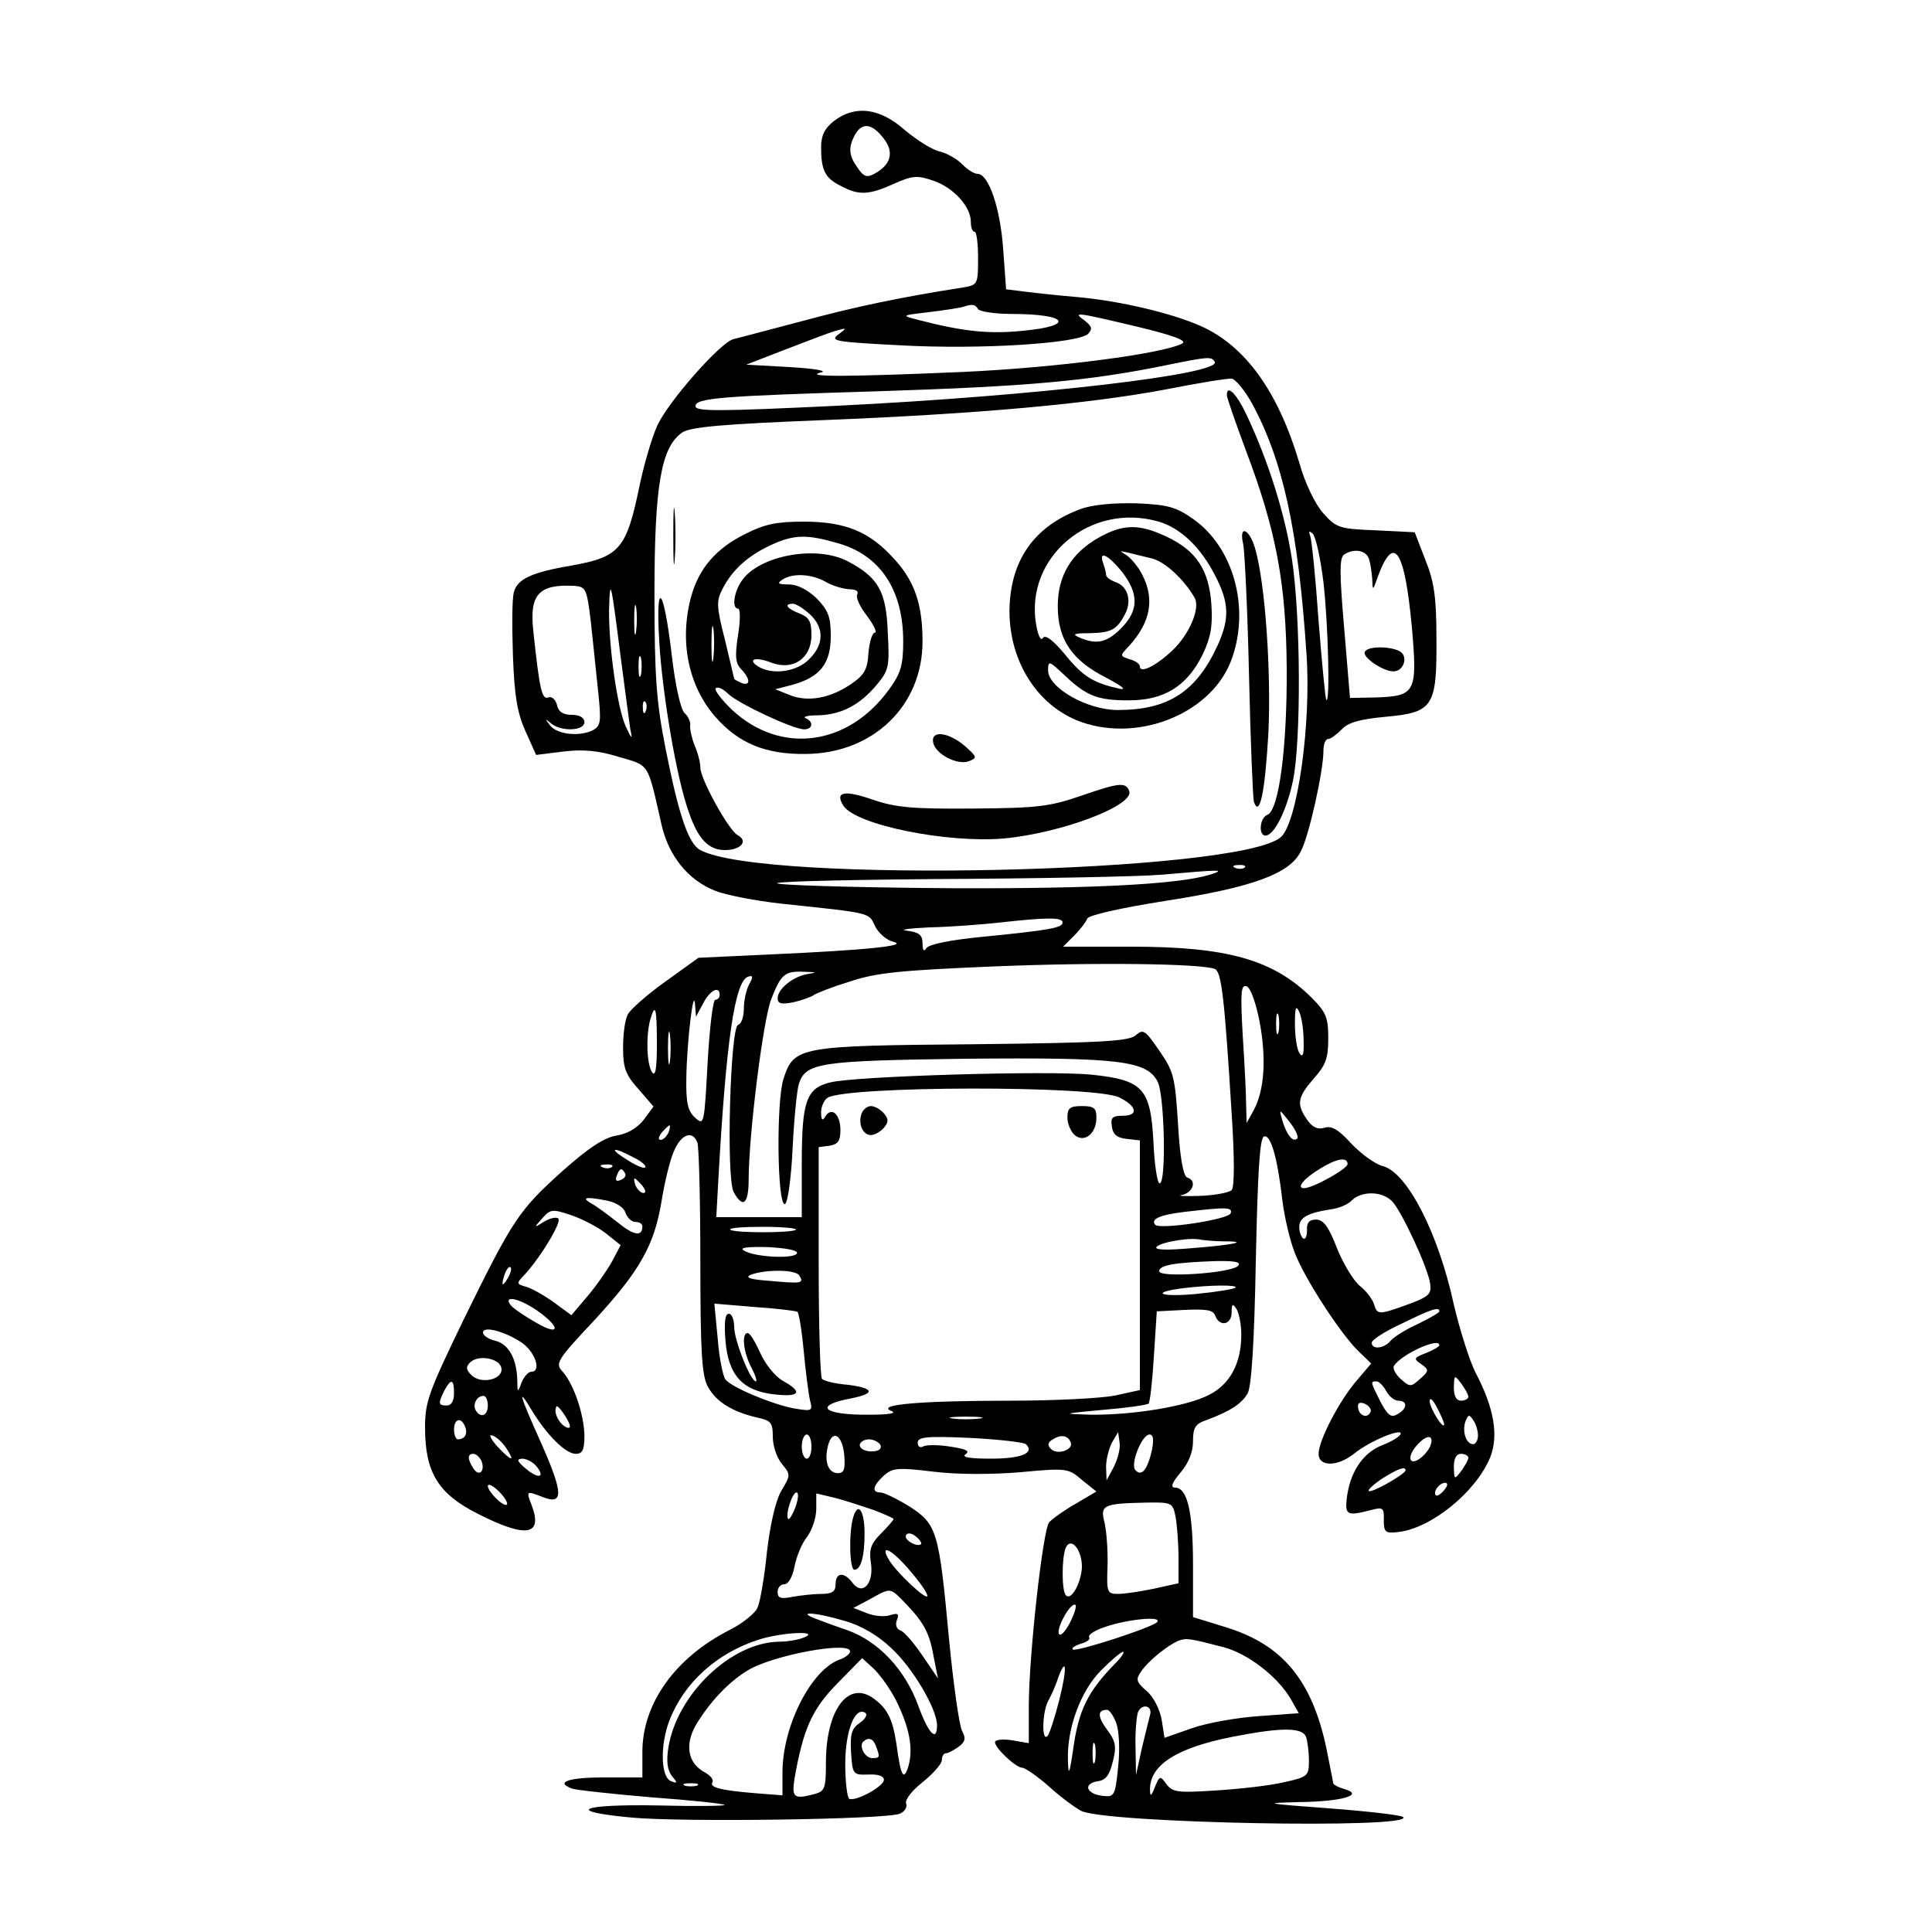
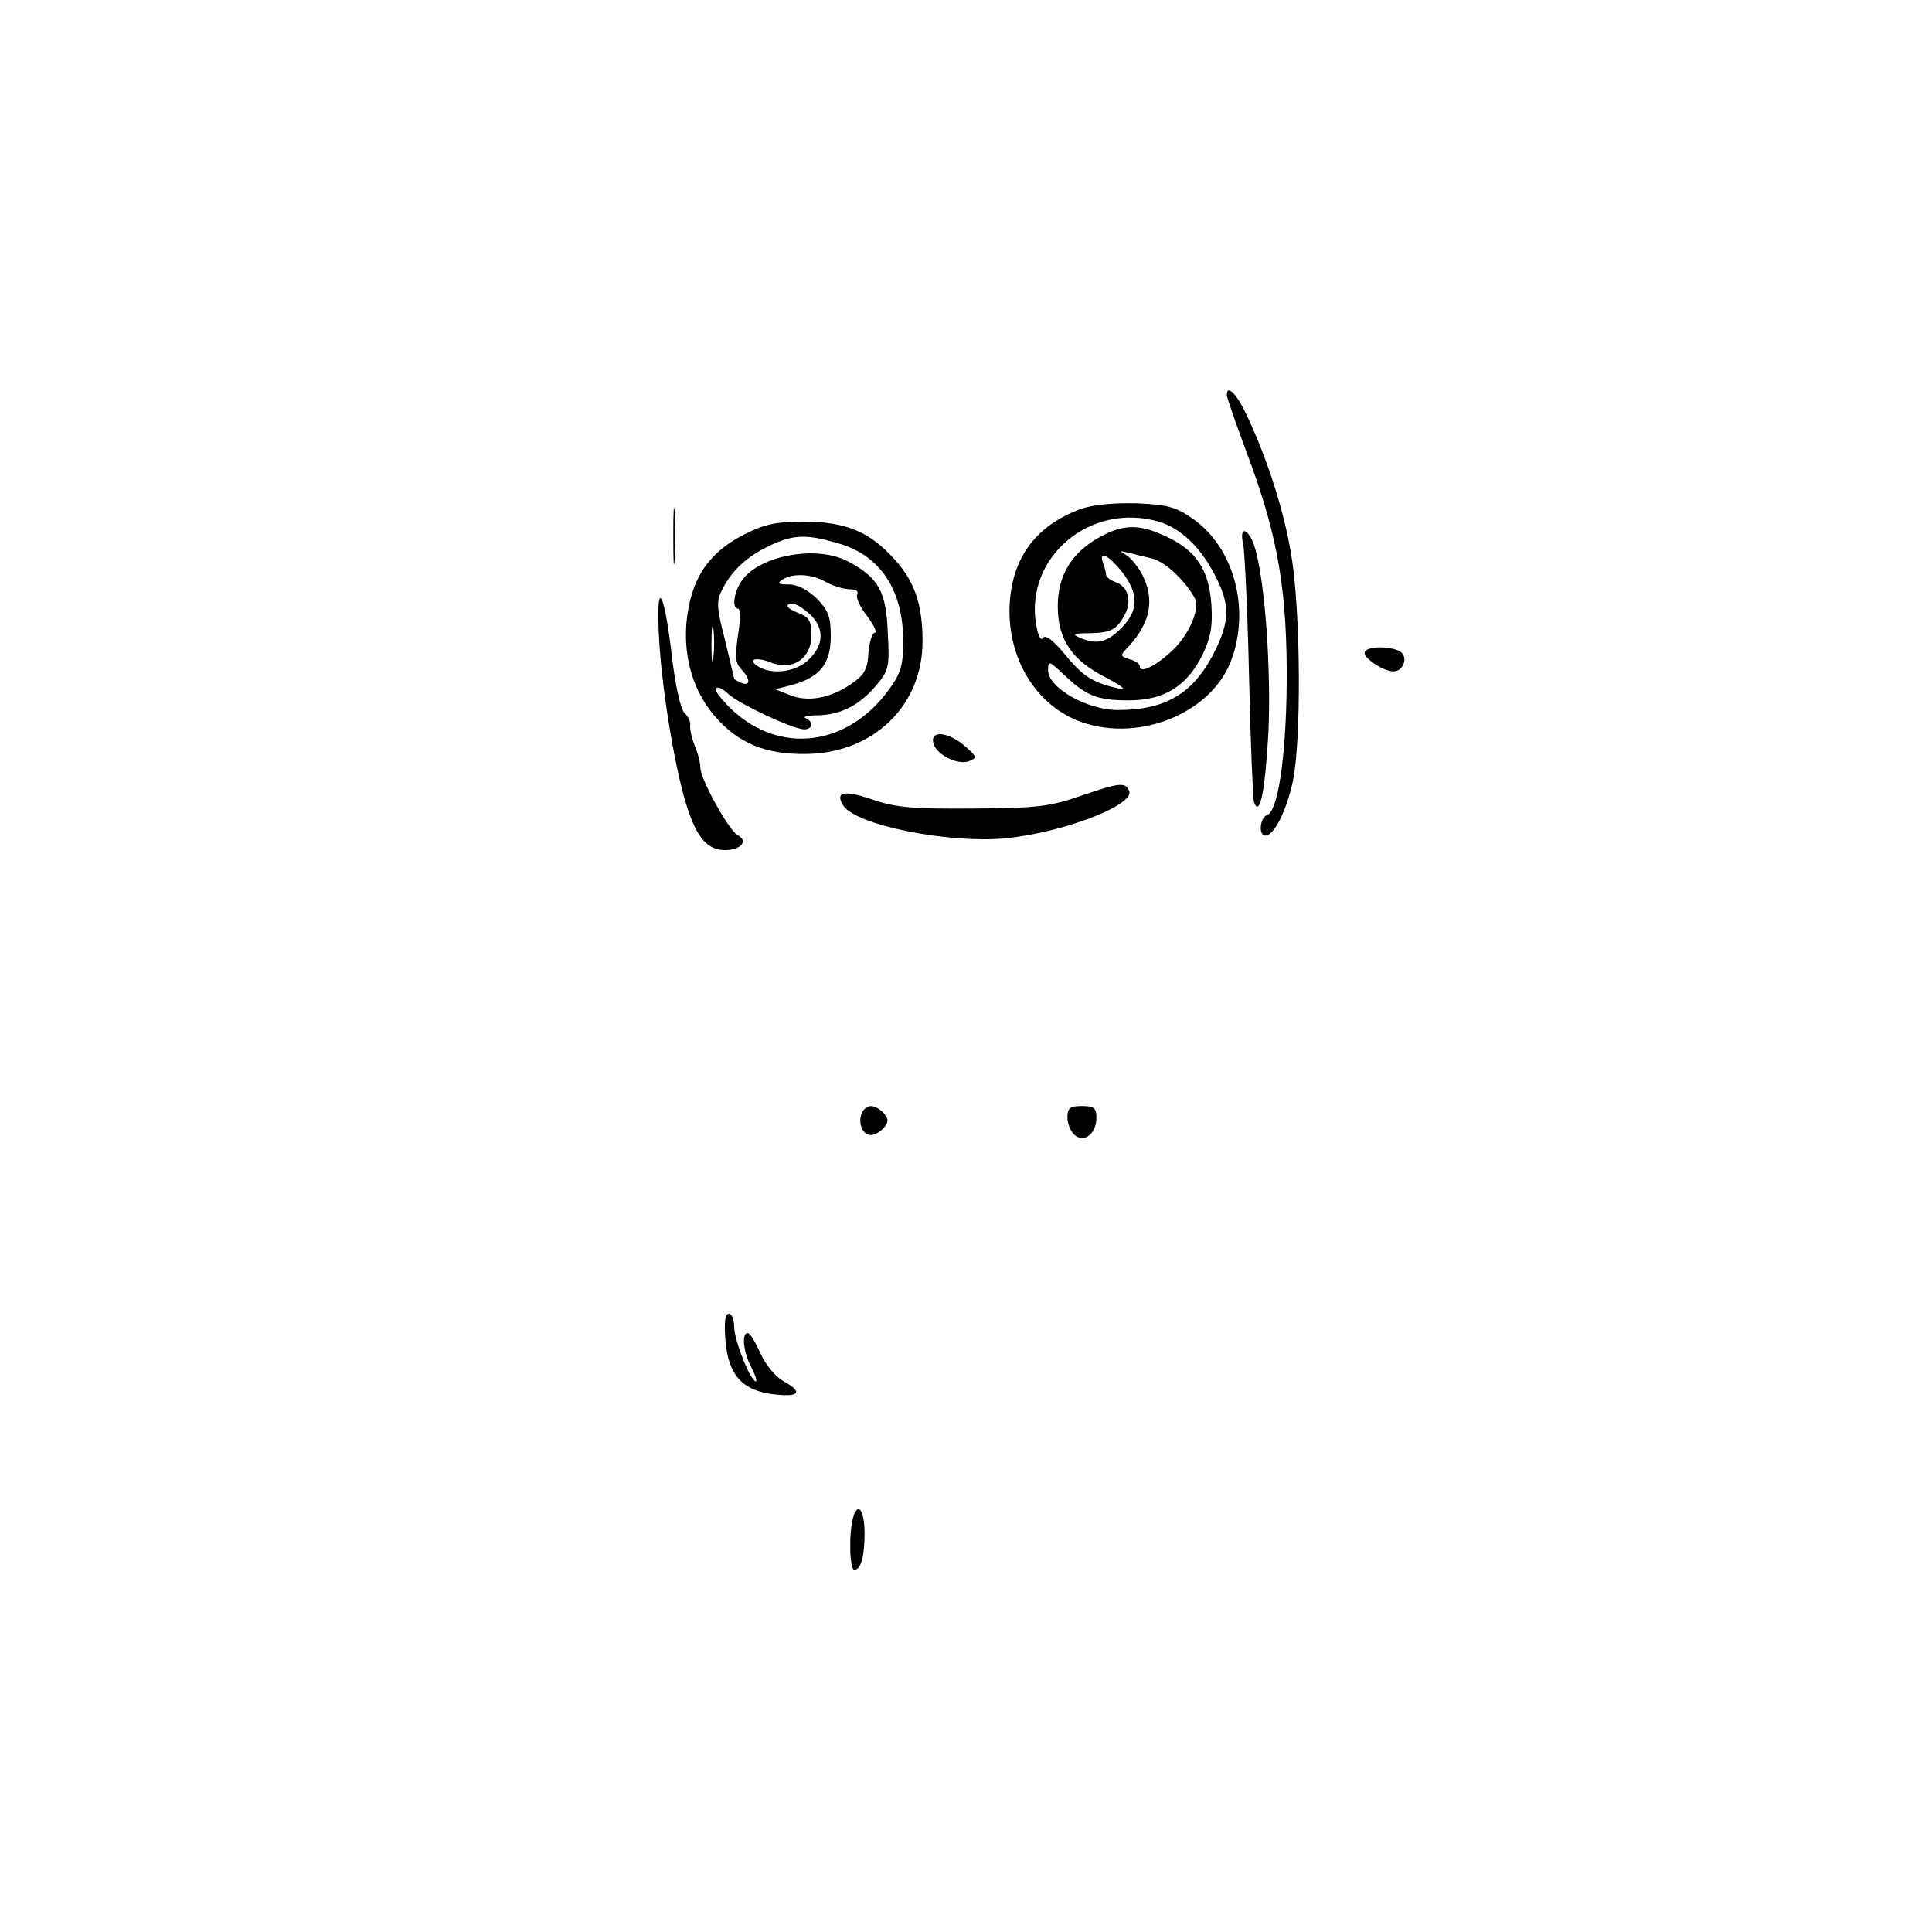
<svg xmlns="http://www.w3.org/2000/svg" version="1.0" width="300pt" height="300pt" viewBox="0 0 400 400" preserveAspectRatio="xMidYMid meet">
  <g transform="translate(0,400) scale(0.1,-0.1)" fill="#000000" stroke="none">
-     <path d="M1726 3749 c-19 -15 -26 -30 -26 -54 0 -47 8 -64 41 -80 37 -20 58 -19 111 5 38 17 48 17 80 6 42 -14 78 -54 78 -85 0 -12 3 -21 8 -21 4 0 7 -25 7 -55 0 -53 -1 -55 -30 -60 -135 -21 -228 -41 -335 -70 -69 -18 -132 -35 -141 -37 -26 -5 -138 -132 -159 -181 -11 -25 -27 -80 -36 -123 -27 -131 -41 -147 -141 -165 -83 -14 -112 -28 -119 -55 -4 -13 -4 -72 -2 -132 3 -83 9 -118 26 -156 l22 -49 56 7 c41 5 73 2 115 -11 65 -19 59 -10 89 -142 15 -64 55 -113 110 -135 22 -9 84 -21 138 -27 190 -20 180 -18 194 -47 7 -14 24 -29 38 -32 32 -8 -55 -17 -254 -26 l-150 -7 -68 -49 c-38 -27 -73 -58 -78 -68 -6 -10 -10 -41 -10 -69 0 -42 5 -56 32 -86 l31 -36 -20 -27 c-13 -17 -33 -29 -56 -33 -26 -4 -58 -25 -113 -74 -90 -81 -102 -99 -205 -309 -71 -147 -79 -168 -79 -221 0 -94 27 -138 111 -180 99 -50 133 -44 110 18 -12 31 -12 31 24 17 42 -16 41 9 -4 111 -46 102 -51 121 -20 69 31 -51 70 -90 91 -90 14 0 18 8 18 38 -1 44 -22 106 -45 132 -16 17 -13 23 65 106 95 103 125 156 140 249 6 37 17 83 25 101 15 36 39 45 49 18 3 -9 6 -119 6 -245 0 -186 3 -236 15 -259 17 -32 51 -53 103 -65 28 -6 32 -10 32 -40 0 -18 8 -43 19 -56 18 -22 18 -23 -1 -55 -12 -20 -23 -68 -30 -126 -5 -51 -14 -103 -19 -115 -4 -12 -31 -34 -59 -48 -112 -57 -180 -152 -180 -252 l0 -53 -80 0 c-74 0 -101 -10 -66 -23 8 -3 81 -11 163 -18 81 -6 150 -13 153 -16 3 -2 -59 -3 -137 -1 -162 3 -196 -12 -56 -25 103 -10 530 -4 556 8 10 4 16 14 13 21 -3 7 12 27 34 44 22 18 40 38 40 46 0 8 4 14 8 14 5 0 16 6 26 13 15 11 16 18 8 33 -6 11 -18 96 -27 189 -21 226 -25 239 -82 276 -26 16 -53 29 -60 29 -19 0 -16 14 7 35 18 16 29 17 103 8 50 -6 120 -6 180 -1 96 9 99 8 127 -16 l30 -24 -44 -26 c-23 -13 -48 -31 -54 -38 -13 -17 -42 -276 -42 -382 l0 -75 -35 6 c-20 3 -35 1 -35 -4 0 -12 43 -53 57 -53 5 0 30 -17 54 -38 24 -22 54 -44 67 -51 49 -26 693 -38 667 -13 -4 4 -73 12 -153 18 -134 10 -140 11 -62 13 89 1 136 15 93 27 -13 4 -23 9 -23 13 0 3 -7 36 -14 72 -30 141 -91 214 -208 250 l-68 21 0 109 c0 110 -12 159 -37 159 -10 0 -7 10 11 31 17 20 26 43 26 65 0 29 5 36 28 44 49 18 73 34 85 55 8 13 14 107 17 274 4 184 8 255 17 258 14 5 28 -45 38 -132 4 -33 15 -81 25 -107 20 -54 97 -172 134 -207 l25 -24 -29 -34 c-36 -41 -80 -125 -80 -153 0 -27 39 -27 73 0 32 26 97 53 97 42 0 -5 -17 -16 -38 -24 -41 -16 -68 -57 -74 -113 -3 -32 2 -34 52 -21 23 6 26 4 25 -21 0 -25 3 -28 29 -25 68 7 161 82 191 154 18 45 9 102 -30 176 -13 26 -33 90 -45 141 -32 148 -97 275 -148 287 -15 4 -44 25 -64 46 -27 30 -42 38 -56 33 -14 -4 -25 1 -36 17 -22 32 -20 46 14 85 25 28 30 42 30 83 0 43 -4 54 -35 85 -79 78 -174 105 -372 105 l-142 0 23 23 c13 13 25 29 27 35 2 7 68 22 163 37 180 28 256 56 279 102 17 31 47 167 47 208 0 14 4 25 10 25 5 0 17 9 28 20 13 14 37 21 91 26 99 9 106 21 105 164 0 83 -5 117 -23 161 l-22 57 -80 4 c-76 3 -82 5 -109 35 -17 19 -38 62 -50 105 -44 148 -112 242 -204 283 -61 27 -167 52 -256 60 -36 3 -83 8 -106 11 l-41 5 -6 83 c-6 85 -30 156 -53 156 -7 0 -21 9 -31 19 -10 11 -31 23 -46 27 -16 3 -49 24 -74 45 -52 46 -103 52 -147 18z m103 -35 c23 -29 16 -55 -19 -74 -15 -8 -22 -6 -34 12 -19 26 -20 42 -6 69 15 26 35 24 59 -7z m196 -354 c3 -5 35 -10 70 -10 117 0 132 -25 21 -35 -70 -7 -124 -1 -216 23 -35 9 -34 9 25 16 33 4 65 9 70 11 18 6 24 5 30 -5z m328 -36 c75 -18 105 -29 95 -35 -38 -21 -258 -50 -453 -59 -230 -10 -335 -11 -295 -1 14 3 -13 8 -65 11 l-90 5 80 31 c44 17 91 35 105 39 24 7 24 6 5 -8 -17 -13 -5 -15 130 -22 166 -9 368 4 388 24 9 10 8 15 -7 27 -26 19 -20 18 107 -12z m162 -73 c15 -26 -374 -71 -780 -91 -250 -12 -295 -12 -295 -1 0 17 51 21 380 31 308 10 434 21 595 54 88 18 93 18 100 7z m77 -86 c64 -118 96 -262 113 -520 10 -144 -19 -348 -53 -378 -84 -75 -1072 -97 -1202 -27 -25 13 -45 74 -72 210 -19 96 -23 149 -23 320 0 227 14 305 58 335 18 11 84 17 287 25 326 13 557 34 715 64 66 13 127 23 135 22 8 -1 27 -24 42 -51z m148 -370 c10 -87 14 -253 6 -244 -2 2 -9 75 -16 163 -6 87 -14 166 -17 175 -4 11 -3 13 5 6 6 -6 16 -51 22 -100z m94 49 c3 -9 6 -28 7 -42 1 -26 1 -26 12 5 33 89 55 55 70 -104 12 -137 8 -144 -74 -147 l-54 -1 -12 144 c-10 116 -10 146 0 153 20 13 44 9 51 -8z m-1611 -129 c4 -38 11 -103 15 -143 7 -65 6 -74 -9 -83 -28 -15 -75 -10 -90 9 -11 14 -11 15 1 5 20 -18 70 -17 70 2 0 9 -10 15 -26 15 -18 0 -28 6 -31 21 -3 11 -11 18 -18 15 -13 -5 -18 16 -31 139 -8 75 12 96 86 92 23 -2 25 -7 33 -72z m62 -75 c9 -69 18 -136 20 -150 5 -22 3 -21 -9 5 -18 38 -36 168 -35 243 2 70 4 59 24 -98z m32 53 c-2 -16 -4 -5 -4 22 0 28 2 40 4 28 2 -13 2 -35 0 -50z m10 -90 c-3 -10 -5 -2 -5 17 0 19 2 27 5 18 2 -10 2 -26 0 -35z m10 -75 c-3 -8 -6 -5 -6 6 -1 11 2 17 5 13 3 -3 4 -12 1 -19z m1240 -324 c-3 -3 -12 -4 -19 -1 -8 3 -5 6 6 6 11 1 17 -2 13 -5z m-72 -15 c-66 -20 -242 -29 -529 -28 -165 1 -328 5 -361 9 -36 4 94 8 320 10 209 1 421 5 470 9 124 11 134 11 100 0z m-305 -99 c0 -11 -28 -16 -170 -30 -61 -6 -107 -15 -112 -23 -5 -8 -8 -5 -8 10 0 17 -7 23 -32 26 -18 2 3 5 47 7 44 1 109 6 145 10 99 11 130 11 130 0z m315 -96 c14 -6 20 -57 35 -299 6 -92 6 -153 0 -159 -5 -5 -35 -11 -67 -12 -32 -1 -48 0 -35 2 23 6 30 30 10 36 -8 3 -15 40 -19 110 -6 98 -9 110 -39 153 -29 42 -33 45 -48 32 -14 -13 -71 -16 -337 -19 -363 -3 -371 -5 -393 -72 -15 -47 -13 -262 3 -259 6 2 13 53 16 115 3 62 9 122 13 134 14 44 44 48 346 52 318 3 375 -4 397 -48 14 -28 18 -210 4 -210 -5 0 -11 39 -13 87 -6 110 -22 127 -128 138 -87 9 -491 -3 -541 -16 -50 -12 -59 -39 -59 -169 l0 -110 -89 0 -88 0 4 73 c16 289 34 416 62 425 10 3 11 0 2 -16 -6 -11 -11 -34 -11 -51 0 -16 -5 -31 -12 -33 -16 -6 -25 -317 -9 -346 19 -35 31 -25 31 26 0 91 30 332 47 374 20 51 28 58 68 56 27 -1 28 -1 5 -5 -30 -6 -60 -31 -60 -50 0 -11 8 -13 33 -8 17 4 37 11 42 15 6 4 39 17 75 28 54 18 103 23 295 31 216 9 430 6 460 -5z m93 -110 c14 -76 10 -140 -12 -182 l-15 -27 -1 36 c0 20 -3 84 -7 144 -5 90 -4 107 8 103 8 -3 19 -33 27 -74z m-1118 56 c0 -5 -4 -10 -9 -10 -5 0 -12 -59 -16 -131 -7 -127 -7 -130 -26 -113 -15 14 -19 30 -18 83 1 73 15 191 18 151 l2 -25 15 28 c14 27 34 37 34 17z m1209 -95 c1 -29 -2 -36 -9 -25 -5 8 -9 35 -9 60 0 34 2 40 9 25 5 -11 9 -38 9 -60z m-1339 -7 c0 -51 -3 -68 -10 -58 -11 17 -13 73 -4 108 11 38 14 25 14 -50z m1287 25 c-3 -10 -5 -2 -5 17 0 19 2 27 5 18 2 -10 2 -26 0 -35z m-1260 -60 c-2 -16 -4 -3 -4 27 0 30 2 43 4 28 2 -16 2 -40 0 -55z m930 -75 c37 -18 41 -38 8 -38 -22 0 -26 -4 -23 -22 2 -17 11 -24 31 -26 l27 -3 0 -259 0 -258 -50 -11 c-28 -6 -127 -11 -219 -11 -184 0 -278 -8 -246 -21 13 -5 -4 -8 -45 -8 -96 -1 -118 19 -37 34 50 10 47 21 -8 28 -26 2 -49 8 -53 12 -4 3 -7 113 -7 243 l0 237 23 3 c17 3 22 10 22 32 0 33 -18 49 -31 29 -6 -11 -9 -8 -9 8 0 12 6 25 13 30 38 25 553 26 604 1z m369 -85 c-9 -9 -22 7 -31 37 -7 25 -7 25 15 -3 12 -15 19 -31 16 -34z m-1302 12 c-4 -8 -11 -15 -16 -15 -6 0 -5 6 2 15 7 8 14 15 16 15 2 0 1 -7 -2 -15z m-73 -51 c17 -8 28 -18 25 -21 -3 -3 -20 4 -38 16 -39 24 -30 28 13 5z m1479 -14 c0 -10 -72 -50 -90 -50 -17 0 -1 20 34 41 34 21 56 24 56 9z m-1523 -6 c-3 -3 -12 -4 -19 -1 -8 3 -5 6 6 6 11 1 17 -2 13 -5z m27 -13 c3 -5 -1 -11 -9 -14 -9 -4 -12 -1 -8 9 6 16 10 17 17 5z m36 -26 c7 -9 8 -15 2 -15 -5 0 -12 7 -16 15 -3 8 -4 15 -2 15 2 0 9 -7 16 -15z m1553 -33 c20 -22 74 -138 78 -170 3 -20 -3 -26 -36 -39 -71 -26 -73 -26 -80 -4 -3 11 -17 29 -30 39 -12 10 -34 45 -47 78 -17 44 -28 59 -43 59 -14 0 -20 -6 -19 -22 0 -12 -3 -20 -8 -17 -4 3 -8 13 -8 24 0 19 18 29 64 36 17 2 37 10 45 19 21 20 64 19 84 -3z m-1625 2 c18 -4 34 -14 37 -25 4 -11 13 -19 21 -19 8 0 14 -4 14 -9 0 -22 -18 -19 -51 8 -19 15 -43 33 -54 39 -23 13 -12 15 33 6z m-3 -68 l30 -24 -18 -34 c-10 -18 -33 -51 -51 -72 l-33 -39 -34 25 c-19 14 -45 29 -57 33 -24 7 -24 7 -4 28 34 38 75 107 68 114 -4 4 -17 1 -29 -6 -22 -14 -22 -13 -4 7 17 19 21 19 60 6 23 -8 56 -25 72 -38z m1293 42 c-5 -13 -145 -34 -156 -24 -11 12 10 21 61 27 87 10 99 10 95 -3z m-900 -34 c-8 -7 -128 -7 -136 0 -3 4 28 6 68 6 40 0 71 -3 68 -6z m884 -24 c56 0 25 -7 -62 -14 -57 -5 -82 -4 -75 3 11 10 71 20 93 14 8 -1 28 -3 44 -3z m-882 -25 c-6 -12 -88 -8 -110 6 -10 6 7 8 50 7 39 -2 63 -7 60 -13z m913 -26 c-15 -15 -163 -25 -163 -11 0 13 33 18 115 21 42 1 56 -2 48 -10z m-1512 -26 c-12 -20 -14 -14 -5 12 4 9 9 14 11 11 3 -2 0 -13 -6 -23z m604 6 c10 -16 5 -17 -60 -11 -43 3 -54 7 -40 13 30 11 93 11 100 -2z m903 -25 c-4 -3 -40 -9 -82 -13 -74 -7 -97 3 -26 12 58 7 114 7 108 1z m-1448 -46 c51 -35 51 -56 1 -27 -23 13 -47 29 -53 36 -18 22 15 16 52 -9z m541 -4 c3 -2 9 -38 13 -81 4 -43 10 -89 13 -102 6 -23 4 -23 -33 -17 -47 9 -130 44 -142 60 -5 6 -13 44 -16 84 l-7 73 83 -7 c46 -3 86 -8 89 -10z m919 -47 c0 -59 -23 -103 -67 -125 -46 -24 -159 -42 -245 -41 -61 2 -60 2 25 10 49 4 91 10 95 13 3 3 8 48 11 98 l6 93 58 3 c44 2 59 0 63 -12 9 -24 34 -19 34 7 0 18 2 19 10 7 5 -8 10 -32 10 -53z m410 48 c0 -3 -20 -14 -44 -26 -25 -11 -50 -27 -57 -35 -13 -16 -39 -19 -39 -4 0 6 28 24 63 40 61 30 77 35 77 25z m-1898 -66 c27 -20 39 -59 18 -59 -6 0 -15 -10 -20 -22 -8 -22 -9 -22 -9 4 -1 45 -18 75 -45 82 -14 3 -26 11 -26 17 0 15 47 2 82 -22z m1898 -4 c0 -3 -12 -10 -27 -16 -26 -10 -27 -12 -11 -23 17 -12 17 -14 -2 -31 -19 -17 -21 -17 -40 0 -11 10 -17 22 -14 27 15 24 94 60 94 43z m-1942 -47 c5 -24 -42 -35 -62 -15 -11 11 -12 17 -3 26 17 17 61 9 65 -11z m2002 -60 c0 -4 -7 -8 -15 -8 -10 0 -15 10 -15 28 1 26 1 26 15 8 8 -11 15 -23 15 -28z m-2100 7 c0 -16 -6 -25 -15 -25 -18 0 -18 5 -5 31 14 26 20 24 20 -6z m1930 5 c6 -11 17 -20 25 -20 20 0 19 -17 -2 -28 -13 -8 -20 -2 -35 26 -21 42 -21 42 -8 42 5 0 14 -9 20 -20z m-1860 -30 c0 -21 -15 -27 -25 -10 -7 12 2 30 16 30 5 0 9 -9 9 -20z m1980 -39 c-1 -13 -30 34 -30 48 0 9 7 3 15 -13 8 -15 15 -31 15 -35z m-152 27 c-5 -15 -23 -11 -26 6 -2 11 2 14 13 10 9 -4 14 -11 13 -16z m-1658 -31 c0 -5 -7 -4 -15 3 -8 7 -15 20 -15 29 1 13 3 13 15 -3 8 -11 15 -24 15 -29z m848 16 c-16 -2 -40 -2 -55 0 -16 2 -3 4 27 4 30 0 43 -2 28 -4z m1032 -35 c0 -10 -5 -18 -10 -18 -15 0 -23 27 -16 47 6 15 8 15 16 3 6 -8 10 -23 10 -32z m-2097 18 c6 -15 -1 -26 -15 -26 -4 0 -8 9 -8 20 0 23 15 27 23 6z m85 -44 c20 -30 11 -28 -19 4 -13 15 -18 25 -10 22 8 -2 21 -14 29 -26z m632 3 c0 -14 -4 -25 -10 -25 -5 0 -10 11 -10 25 0 14 5 25 10 25 6 0 10 -11 10 -25z m68 -18 c2 -28 0 -37 -13 -37 -20 0 -29 23 -21 56 9 36 30 24 34 -19z m376 23 c19 -18 -9 -30 -72 -30 -44 0 -62 3 -53 9 10 7 1 11 -32 16 -25 4 -50 4 -56 0 -6 -3 -11 0 -11 8 0 12 18 14 108 10 59 -3 111 -9 116 -13z m93 3 c5 -15 -28 -26 -41 -13 -8 8 -7 14 4 20 17 11 32 8 37 -7z m89 -50 l-15 -28 -1 28 c0 16 6 38 12 50 l13 22 3 -22 c2 -12 -4 -34 -12 -50z m79 35 c-9 -40 -21 -56 -34 -42 -12 11 13 74 29 74 8 0 9 -11 5 -32z m573 2 c-15 -23 -38 -34 -38 -18 0 16 31 48 41 42 5 -3 3 -14 -3 -24z m-1135 8 c3 -8 -4 -13 -19 -13 -13 0 -24 6 -24 13 0 6 9 12 19 12 10 0 21 -6 24 -12z m-826 -33 c8 -22 -6 -33 -17 -15 -13 20 -12 30 0 30 6 0 13 -7 17 -15z m2043 7 c0 -5 -7 -17 -15 -28 -14 -18 -14 -18 -15 9 0 17 5 27 15 27 8 0 15 -4 15 -8z m-1930 -17 c20 -24 5 -28 -21 -6 -19 16 -20 20 -8 21 9 0 22 -7 29 -15z m1800 -9 c0 -8 -71 -48 -76 -43 -3 2 10 14 28 26 32 20 48 26 48 17z m-1860 -69 c0 -6 -9 -2 -20 8 -11 10 -20 23 -20 28 0 6 9 2 20 -8 11 -10 20 -23 20 -28z m1940 28 c-7 -9 -15 -13 -17 -11 -7 7 7 26 19 26 6 0 6 -6 -2 -15z m-1343 -35 c-6 -16 -13 -27 -15 -25 -7 7 8 55 17 55 5 0 4 -13 -2 -30z m161 -6 c23 -9 42 -17 42 -19 0 -2 -12 -16 -26 -30 -21 -21 -25 -33 -21 -60 7 -43 -17 -70 -38 -42 -17 23 -35 22 -35 -3 0 -15 -7 -20 -29 -20 -16 0 -43 -3 -60 -6 -24 -5 -31 -3 -31 10 0 9 6 16 14 16 8 0 17 15 21 37 4 20 15 48 26 61 10 14 19 39 19 58 l0 32 38 -9 c20 -5 56 -17 80 -25z m626 -15 c3 -17 6 -55 6 -84 l0 -53 -50 -11 c-28 -6 -62 -11 -75 -11 -23 0 -24 3 -22 58 1 31 -2 71 -6 89 -10 37 -3 40 84 42 56 1 57 0 63 -30z m-527 -56 c-8 -7 -37 9 -31 19 3 5 12 4 20 -3 8 -6 13 -14 11 -16z m333 -47 c-1 -32 -22 -71 -33 -59 -9 8 -9 76 -1 97 10 26 34 -1 34 -38z m-356 -8 c20 -23 36 -46 36 -52 0 -12 -68 52 -81 77 -18 32 9 18 45 -25z m-7 -70 c38 -40 48 -61 57 -113 l8 -40 -32 47 c-17 25 -37 49 -45 52 -9 3 -12 12 -8 22 5 13 2 15 -14 10 -11 -4 -33 -2 -48 4 l-28 11 34 18 c45 25 41 25 76 -11z m337 -40 c-10 -18 -19 -27 -22 -20 -4 14 26 67 35 59 2 -3 -3 -20 -13 -39z m-465 6 c33 -9 69 -30 96 -56 44 -40 95 -126 95 -160 0 -36 -18 -17 -39 41 -27 74 -82 133 -147 156 -27 9 -58 21 -69 25 -36 15 8 11 64 -6z m646 -3 c-14 -12 -168 -62 -174 -56 -3 3 5 8 17 12 12 3 20 9 17 13 -3 4 8 12 23 18 47 19 133 28 117 13z m-730 -31 c-11 -5 -35 -9 -53 -9 -99 -2 -210 -109 -228 -218 -5 -30 -2 -48 7 -60 12 -14 12 -16 -1 -11 -22 7 -24 74 -4 126 30 78 98 140 187 168 49 15 126 18 92 4z m867 -20 c51 -13 113 -61 140 -107 l17 -30 -82 -6 c-45 -3 -108 -14 -139 -25 l-57 -20 -6 38 c-4 22 -17 47 -31 59 -22 19 -23 24 -11 41 15 22 55 54 77 63 16 6 23 5 92 -13z m-772 -9 c0 -5 -9 -12 -19 -16 -60 -19 -121 -137 -121 -235 l0 -47 -52 4 c-74 6 -100 12 -93 23 3 5 -4 14 -15 20 -36 19 -43 57 -19 99 29 48 67 88 106 112 51 32 213 62 213 40z m549 -25 c-56 -57 -76 -96 -87 -177 -8 -54 -10 -57 -11 -23 -2 67 27 144 69 186 21 21 41 38 45 38 4 0 -3 -11 -16 -24z m-454 -76 c28 -57 36 -99 26 -136 -10 -33 -16 -22 -25 45 -8 54 -20 76 -51 97 -51 33 -95 -29 -95 -135 0 -52 -2 -59 -22 -65 -45 -12 -49 -8 -43 32 18 102 36 143 88 196 l52 53 23 -21 c13 -12 34 -41 47 -66z m338 0 c-9 -36 -20 -69 -24 -74 -13 -14 -11 50 1 72 5 9 15 30 20 46 18 50 20 23 3 -44z m188 -31 c-2 -8 -10 -39 -17 -69 l-12 -55 -1 57 c-1 31 2 64 5 73 8 19 31 14 25 -6z m-601 -16 c-17 -12 -20 -23 -18 -61 3 -46 4 -47 36 -46 20 1 32 -3 32 -11 0 -14 -60 -46 -72 -39 -4 3 -8 35 -8 72 0 68 20 119 41 106 6 -3 1 -13 -11 -21z m531 0 c6 -17 8 -54 4 -91 -6 -61 -8 -63 -33 -60 -33 4 -40 25 -10 30 17 2 25 12 32 41 8 31 6 42 -12 66 -20 27 -20 41 0 41 5 0 13 -12 19 -27z m393 -29 c3 -9 6 -31 6 -49 0 -32 -2 -34 -52 -45 -29 -7 -93 -14 -141 -17 -78 -5 -89 -4 -102 13 -13 18 -14 18 -24 -6 -7 -19 -10 -20 -10 -7 -2 52 54 88 170 111 102 20 145 20 153 0z m-890 -20 c8 -22 8 -24 -8 -24 -15 0 -28 24 -19 34 11 10 21 7 27 -10z m453 -31 c-3 -10 -5 -2 -5 17 0 19 2 27 5 18 2 -10 2 -26 0 -35z m-824 -50 c-7 -2 -19 -2 -25 0 -7 3 -2 5 12 5 14 0 19 -2 13 -5z" />
    <path d="M2540 3182 c0 -5 18 -57 40 -116 62 -164 83 -274 84 -451 1 -161 -16 -293 -40 -302 -16 -6 -19 -43 -4 -43 18 0 44 52 57 114 17 82 16 338 -2 457 -14 93 -49 205 -95 302 -20 42 -40 62 -40 39z" />
    <path d="M1394 2890 c0 -52 1 -74 3 -47 2 26 2 68 0 95 -2 26 -3 4 -3 -48z" />
    <path d="M2237 2946 c-97 -36 -146 -107 -147 -211 0 -106 59 -198 149 -230 123 -43 274 21 312 133 37 106 2 229 -80 287 -37 26 -53 30 -119 33 -47 1 -91 -3 -115 -12z m162 -26 c45 -13 87 -53 117 -112 29 -56 30 -89 5 -144 -44 -96 -102 -134 -207 -134 -63 0 -144 46 -144 82 0 21 2 20 33 -9 46 -44 69 -53 134 -53 74 0 121 30 153 95 17 36 21 59 18 104 -5 71 -31 111 -93 140 -57 27 -90 26 -140 -2 -57 -32 -85 -79 -85 -142 0 -69 29 -112 100 -148 32 -17 44 -26 28 -23 -54 12 -76 25 -113 71 -25 30 -41 42 -46 34 -4 -7 -10 5 -14 29 -23 139 113 253 254 212z m-15 -76 c27 -6 67 -43 89 -81 13 -21 -10 -76 -46 -110 -34 -32 -67 -48 -67 -33 0 5 -9 12 -21 15 -21 7 -21 7 -1 28 44 49 53 96 27 147 -8 16 -23 34 -32 40 -16 10 -16 10 2 6 11 -3 33 -8 49 -12z m-61 -28 c35 -45 35 -80 -2 -117 -30 -30 -51 -34 -86 -19 -16 7 -12 9 20 9 46 1 57 7 74 39 15 28 6 59 -20 67 -10 4 -19 10 -19 15 0 5 -3 15 -6 24 -10 27 10 18 39 -18z" />
    <path d="M1542 2894 c-60 -30 -95 -71 -111 -129 -25 -92 -6 -185 50 -249 48 -55 104 -78 187 -77 140 1 242 100 242 233 0 76 -16 124 -58 170 -51 57 -101 78 -188 78 -56 0 -81 -5 -122 -26z m194 -19 c87 -25 134 -97 134 -203 0 -49 -5 -66 -29 -99 -85 -118 -225 -136 -325 -43 -22 21 -38 42 -34 45 4 4 15 -1 25 -11 20 -20 135 -74 158 -74 18 0 20 16 3 23 -7 3 4 6 25 6 48 1 87 21 122 63 25 30 27 37 23 109 -3 85 -20 114 -83 147 -65 34 -183 12 -219 -40 -17 -24 -21 -58 -8 -58 5 0 5 -25 0 -55 -7 -45 -5 -59 7 -71 19 -20 19 -35 0 -28 -8 4 -15 7 -15 9 0 1 -9 37 -19 80 -18 70 -18 81 -5 106 20 39 52 68 99 90 49 23 76 23 141 4z m-26 -80 c14 -8 35 -14 48 -15 14 0 20 -4 17 -10 -4 -6 5 -26 20 -45 14 -19 22 -35 16 -35 -5 0 -11 -19 -13 -42 -2 -35 -9 -46 -37 -65 -43 -29 -89 -37 -126 -22 l-30 12 35 9 c58 16 80 44 80 101 0 40 -5 53 -29 78 -19 18 -40 29 -58 29 -22 0 -25 2 -13 10 21 14 61 12 90 -5z m-33 -67 c30 -28 29 -63 -2 -93 -25 -26 -76 -33 -105 -15 -24 15 -6 21 27 8 45 -17 83 9 83 57 0 29 -5 37 -25 45 -26 10 -33 20 -13 20 6 0 22 -10 35 -22z m-200 -90 c-2 -18 -4 -6 -4 27 0 33 2 48 4 33 2 -15 2 -42 0 -60z" />
    <path d="M2574 2873 c3 -16 9 -138 12 -273 3 -135 8 -252 10 -260 12 -34 23 20 30 141 6 125 -6 308 -27 382 -12 43 -35 52 -25 10z" />
    <path d="M1365 2670 c7 -112 36 -282 61 -351 19 -56 41 -79 75 -79 33 0 49 19 26 31 -19 11 -77 116 -77 140 0 10 -5 30 -12 46 -6 15 -10 34 -9 41 1 7 -4 19 -12 26 -8 8 -19 58 -26 118 -17 145 -34 163 -26 28z" />
    <path d="M1932 2463 c4 -24 50 -48 74 -39 18 7 17 9 -9 32 -33 28 -70 33 -65 7z" />
    <path d="M2240 2353 c-67 -23 -91 -26 -225 -27 -124 -1 -160 2 -207 18 -60 21 -80 17 -62 -12 26 -40 214 -78 332 -68 119 11 270 68 260 98 -7 19 -20 18 -98 -9z" />
    <path d="M2826 2651 c-7 -11 37 -41 59 -41 21 0 31 30 14 41 -18 11 -66 12 -73 0z" />
    <path d="M1784 1695 c-8 -21 2 -45 19 -45 8 0 20 7 27 15 10 12 10 18 0 30 -7 8 -19 15 -27 15 -7 0 -16 -7 -19 -15z" />
    <path d="M2210 1686 c0 -13 7 -29 15 -36 20 -17 45 3 45 36 0 20 -5 24 -30 24 -25 0 -30 -4 -30 -24z" />
    <path d="M1502 1224 c6 -72 36 -104 102 -111 52 -6 59 5 17 28 -16 9 -37 35 -47 58 -10 22 -21 41 -26 41 -13 0 -9 -39 7 -70 9 -17 13 -30 10 -30 -11 0 -45 85 -45 113 0 15 -5 27 -11 27 -8 0 -10 -18 -7 -56z" />
    <path d="M1766 857 c-9 -34 -7 -107 3 -107 13 0 21 27 21 75 0 48 -14 68 -24 32z" />
  </g>
</svg>